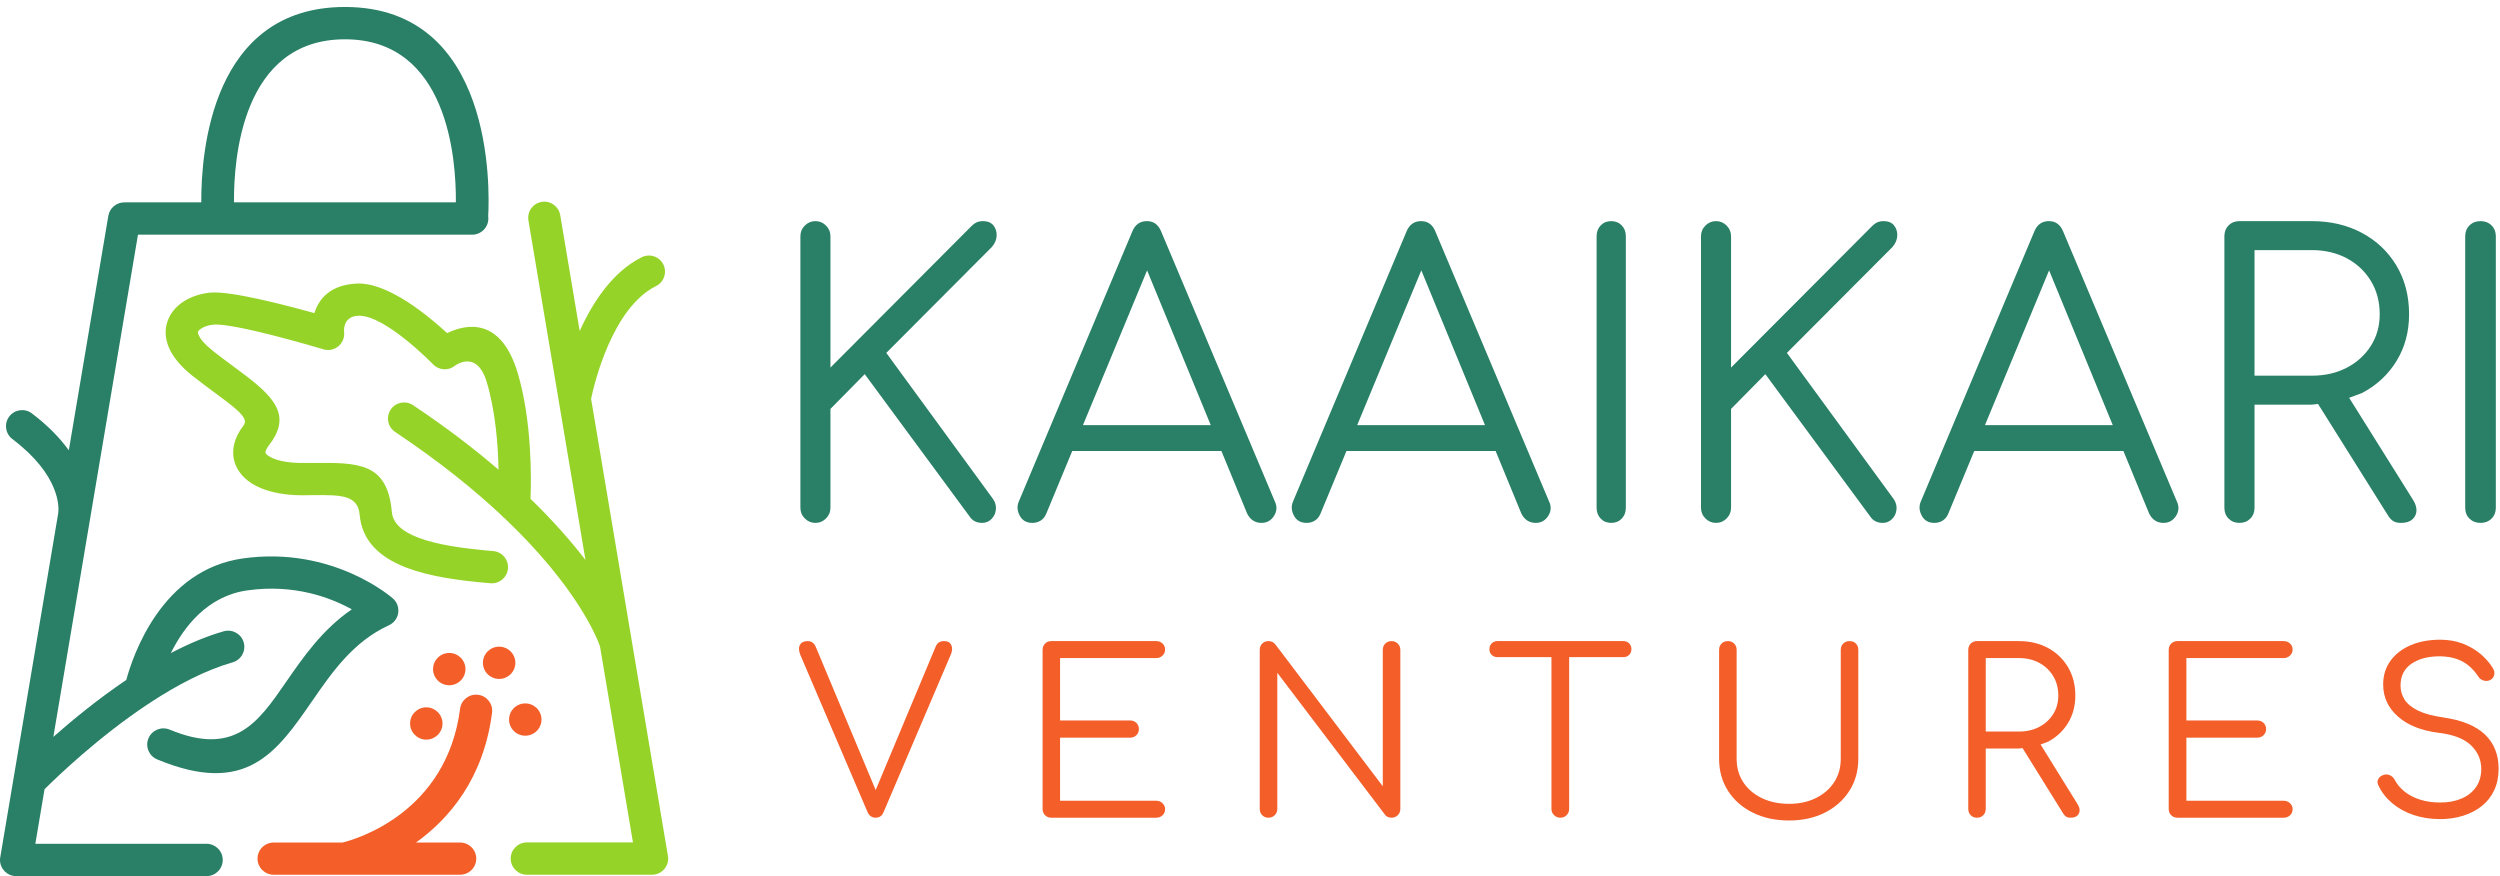
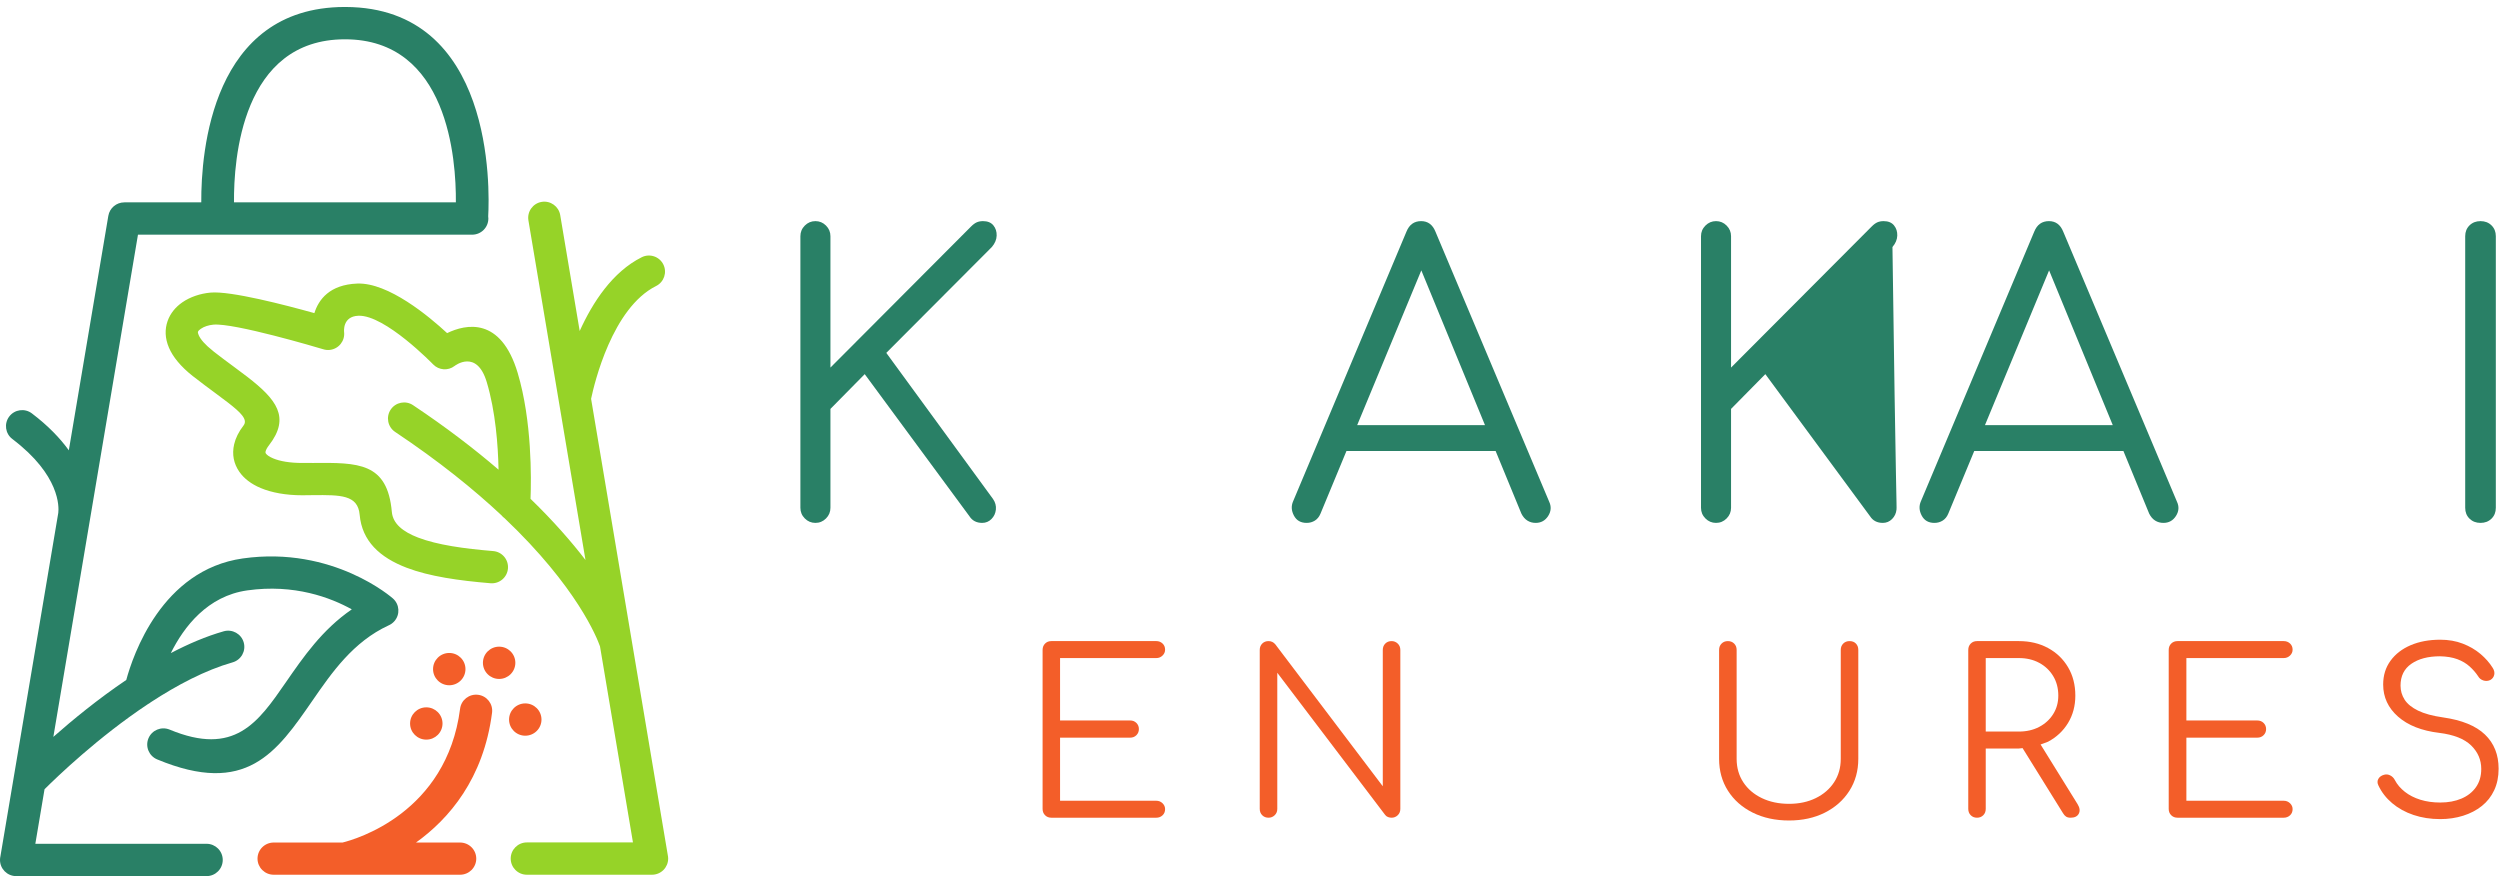
<svg xmlns="http://www.w3.org/2000/svg" width="448" height="157" xml:space="preserve" overflow="hidden">
  <g transform="translate(-416 -281)">
    <g>
      <g>
        <g>
          <g>
            <g>
              <path d="M61.751 155.751C61.789 155.751 61.827 155.75 61.865 155.749 88.467 155.654 87.667 123.117 87.398 118.241 87.417 118.11 87.427 117.978 87.427 117.843 87.427 116.242 86.127 114.945 84.525 114.945L24.699 114.945 9.551 24.951C12.971 27.974 17.528 31.72 22.606 35.154 23.788 39.53 28.935 54.869 43.467 56.928 59.695 59.227 70.302 49.786 70.333 49.76 71.536 48.708 71.657 46.885 70.606 45.686 70.313 45.351 69.96 45.1 69.579 44.935 63.212 41.994 59.396 36.463 55.923 31.432 49.517 22.148 44.087 14.278 28.142 20.912 26.665 21.525 25.964 23.218 26.577 24.693 27.191 26.167 28.885 26.866 30.364 26.256 41.988 21.419 46.196 27.519 51.162 34.713 54.302 39.264 57.693 44.177 62.98 47.803 59.235 49.886 52.705 52.398 44.261 51.201 37.145 50.193 32.929 44.691 30.578 39.963 33.703 41.605 36.899 42.974 40.048 43.872 41.588 44.31 43.192 43.417 43.63 41.88 44.068 40.342 43.174 38.74 41.635 38.304 36.744 36.909 31.685 34.228 27.002 31.164 26.84 31.031 26.663 30.912 26.476 30.817 17.574 24.906 10.127 17.717 7.972 15.568L6.326 5.794 36.973 5.794C38.576 5.794 39.876 4.497 39.876 2.897 39.876 1.298 38.576 0 36.973 0L2.902 0C1.299 0 0 1.298 0 2.897 0 3.129 0.027 3.353 0.078 3.566L10.436 65.103C10.555 66.122 10.784 71.83 2.213 78.326 0.943 79.288 0.694 81.097 1.658 82.365 2.622 83.635 4.435 83.882 5.705 82.921 8.651 80.687 10.782 78.436 12.32 76.301L19.392 118.318C19.629 119.733 20.858 120.735 22.25 120.734L22.25 120.74 36.032 120.74C35.985 129.821 37.933 155.665 61.636 155.749 61.674 155.75 61.712 155.751 61.751 155.751ZM61.751 149.957C43.28 149.957 41.824 128.419 41.891 120.74L81.61 120.74C81.677 128.419 80.22 149.957 61.751 149.957Z" fill="#298066" fill-rule="evenodd" fill-opacity="1" transform="matrix(1.001 0 0 -1 416 438)" />
              <path d="M67.315 120.574C68.887 120.836 70.375 119.773 70.637 118.199L74.123 97.435C76.441 102.572 80 108.039 85.23 110.656 86.653 111.368 88.383 110.79 89.094 109.368 89.805 107.944 89.227 106.212 87.807 105.501 79.947 101.568 76.739 88.027 76.164 85.284L89.885 3.563C89.935 3.349 89.962 3.126 89.962 2.894 89.962 1.297 88.668 0 87.071 0L64.664 0C63.066 0 61.773 1.297 61.773 2.894 61.773 4.493 63.066 5.788 64.664 5.788L83.658 5.788 77.761 40.911C77.245 42.385 73.685 51.514 60.697 63.865 60.48 64.02 60.286 64.204 60.12 64.411 55.195 69.031 48.958 74.087 41.08 79.351 39.757 80.238 39.403 82.03 40.289 83.353 41.175 84.677 42.966 85.031 44.289 84.144 50.225 80.177 55.285 76.292 59.596 72.584 59.508 76.978 59.056 83.009 57.49 88.258 55.69 94.295 51.739 91.18 51.726 91.171 50.555 90.265 48.906 90.404 47.897 91.443 47.873 91.469 39.275 100.356 34.501 100.17 31.596 100.056 31.946 97.258 31.947 97.25 32.127 95.665 30.988 94.232 29.405 94.05 28.983 94.002 28.571 94.048 28.191 94.171 27.137 94.486 12.259 98.911 8.55 98.574 7.701 98.496 6.881 98.237 6.284 97.821 6.026 97.642 5.846 97.464 5.791 97.308 5.752 97.195 5.783 97.004 5.909 96.711 6.239 95.942 7.037 94.999 8.469 93.869 8.529 93.822 8.586 93.772 8.642 93.721 9.78 92.829 11.012 91.919 12.157 91.072 13.054 90.409 13.897 89.785 14.668 89.188 19.8 85.206 22.389 81.984 18.505 76.969 18.16 76.522 17.958 76.145 17.887 75.837 17.854 75.696 17.872 75.581 17.932 75.495 18.143 75.186 18.59 74.888 19.239 74.614 20.491 74.086 22.27 73.788 24.458 73.788 26.464 73.788 26.346 73.787 26.378 73.787 34.482 73.856 39.71 73.9 40.494 65.012 40.68 62.909 42.467 61.465 45.193 60.418 48.652 59.091 53.448 58.432 58.637 57.999 60.229 57.868 61.412 56.471 61.281 54.879 61.151 53.286 59.754 52.102 58.163 52.233 52.508 52.704 47.209 53.453 43.138 55.014 38.333 56.858 35.148 59.785 34.732 64.515 34.416 68.089 31.282 68.062 26.424 68.022 25.136 68.011 25.126 67.999 24.458 67.999 21.525 67.999 18.974 68.469 17.002 69.301 15.329 70.006 14.029 70.993 13.187 72.215 12.191 73.658 11.846 75.316 12.261 77.126 12.514 78.233 13.066 79.365 13.941 80.497 14.762 81.557 13.455 82.827 11.143 84.62 10.402 85.195 9.588 85.796 8.723 86.436 7.624 87.248 6.442 88.122 5.082 89.191 5.019 89.233 4.958 89.277 4.898 89.323 2.645 91.103 1.287 92.827 0.599 94.428-0.144 96.154-0.156 97.766 0.346 99.207 0.832 100.604 1.778 101.73 2.984 102.57 4.393 103.55 6.217 104.152 8.03 104.317 11.646 104.646 21.46 102.084 26.624 100.638 27.385 103.073 29.354 105.744 34.297 105.936 39.867 106.154 47.169 100.039 50.388 97.057 53.719 98.669 59.999 100.054 63.026 89.909 65.589 81.317 65.461 70.99 65.321 67.363 69.437 63.366 72.656 59.665 75.159 56.402L64.944 117.249C64.681 118.823 65.743 120.312 67.315 120.574Z" fill="#96D328" fill-rule="evenodd" fill-opacity="1" transform="matrix(1.001 0 0 -1 445.684 437.751)" />
              <path d="M2.689 54.077C3.425 54.077 4.057 53.811 4.586 53.281 5.115 52.75 5.379 52.115 5.379 51.376L5.379 27.834 30.55 53.107C30.917 53.477 31.262 53.73 31.584 53.869 31.906 54.007 32.274 54.077 32.688 54.077 33.515 54.077 34.136 53.823 34.55 53.315 34.963 52.807 35.159 52.196 35.136 51.48 35.113 50.765 34.825 50.084 34.274 49.438L15.378 30.466 34.48 4.293C34.894 3.693 35.067 3.058 34.998 2.389 34.929 1.72 34.664 1.154 34.205 0.692 33.745 0.231 33.193 0 32.55 0 31.538 0 30.78 0.392 30.274 1.177L11.517 26.658 5.379 20.426 5.379 2.7C5.379 1.962 5.115 1.327 4.586 0.796 4.057 0.265 3.425 0 2.689 0 1.954 0 1.322 0.265 0.793 0.796 0.264 1.327 0 1.962 0 2.7L0 51.376C0 52.115 0.264 52.75 0.793 53.281 1.322 53.811 1.954 54.077 2.689 54.077Z" fill="#298066" fill-rule="evenodd" fill-opacity="1" transform="matrix(1.001 0 0 -1 559.43 374.703)" />
-               <path d="M23.162 54.077C24.359 54.077 25.21 53.453 25.716 52.207L46.079 3.808C46.493 2.931 46.435 2.077 45.906 1.246 45.377 0.415 44.629 0 43.663 0 43.111 0 42.616 0.138 42.179 0.415 41.742 0.692 41.385 1.108 41.109 1.662L36.498 12.879 9.79 12.879 5.146 1.662C4.916 1.108 4.583 0.692 4.145 0.415 3.708 0.138 3.214 0 2.662 0 1.603 0 0.844 0.438 0.384 1.316-0.077 2.193-0.123 3.047 0.246 3.877L20.539 52.207C21.045 53.453 21.92 54.077 23.162 54.077ZM23.193 45.252 11.711 17.518 34.592 17.518 23.193 45.252Z" fill="#298066" fill-rule="evenodd" fill-opacity="1" transform="matrix(1.001 0 0 -1 598.343 374.703)" />
              <path d="M23.162 54.077C24.359 54.077 25.21 53.453 25.716 52.207L46.079 3.808C46.493 2.931 46.435 2.077 45.906 1.246 45.377 0.415 44.629 0 43.663 0 43.111 0 42.616 0.138 42.179 0.415 41.742 0.692 41.385 1.108 41.109 1.662L36.498 12.879 9.79 12.879 5.146 1.662C4.916 1.108 4.583 0.692 4.145 0.415 3.708 0.138 3.214 0 2.662 0 1.603 0 0.844 0.438 0.384 1.316-0.077 2.193-0.123 3.047 0.246 3.877L20.539 52.207C21.045 53.453 21.92 54.077 23.162 54.077ZM23.193 45.252 11.711 17.518 34.592 17.518 23.193 45.252Z" fill="#298066" fill-rule="evenodd" fill-opacity="1" transform="matrix(1.001 0 0 -1 647.483 374.703)" />
-               <path d="M2.617 54.077C3.377 54.077 4.003 53.823 4.495 53.315 4.987 52.807 5.233 52.161 5.233 51.376L5.233 2.7C5.233 1.916 4.987 1.269 4.495 0.762 4.003 0.254 3.377 0 2.617 0 1.856 0 1.23 0.254 0.738 0.762 0.246 1.269 0 1.916 0 2.7L0 51.376C0 52.161 0.246 52.807 0.738 53.315 1.23 53.823 1.856 54.077 2.617 54.077Z" fill="#298066" fill-rule="evenodd" fill-opacity="1" transform="matrix(1.001 0 0 -1 702.111 374.703)" />
-               <path d="M2.689 54.077C3.425 54.077 4.057 53.811 4.586 53.281 5.115 52.75 5.379 52.115 5.379 51.376L5.379 27.834 30.55 53.107C30.917 53.477 31.262 53.73 31.584 53.869 31.906 54.007 32.274 54.077 32.688 54.077 33.515 54.077 34.136 53.823 34.55 53.315 34.963 52.807 35.159 52.196 35.136 51.48 35.113 50.765 34.825 50.084 34.274 49.438L15.378 30.466 34.48 4.293C34.894 3.693 35.067 3.058 34.998 2.389 34.929 1.72 34.664 1.154 34.205 0.692 33.745 0.231 33.193 0 32.55 0 31.538 0 30.78 0.392 30.274 1.177L11.516 26.658 5.379 20.426 5.379 2.7C5.379 1.962 5.115 1.327 4.586 0.796 4.057 0.265 3.425 0 2.689 0 1.954 0 1.322 0.265 0.793 0.796 0.264 1.327 0 1.962 0 2.7L0 51.376C0 52.115 0.264 52.75 0.793 53.281 1.322 53.811 1.954 54.077 2.689 54.077Z" fill="#298066" fill-rule="evenodd" fill-opacity="1" transform="matrix(1.001 0 0 -1 720.82 374.703)" />
+               <path d="M2.689 54.077C3.425 54.077 4.057 53.811 4.586 53.281 5.115 52.75 5.379 52.115 5.379 51.376L5.379 27.834 30.55 53.107C30.917 53.477 31.262 53.73 31.584 53.869 31.906 54.007 32.274 54.077 32.688 54.077 33.515 54.077 34.136 53.823 34.55 53.315 34.963 52.807 35.159 52.196 35.136 51.48 35.113 50.765 34.825 50.084 34.274 49.438C34.894 3.693 35.067 3.058 34.998 2.389 34.929 1.72 34.664 1.154 34.205 0.692 33.745 0.231 33.193 0 32.55 0 31.538 0 30.78 0.392 30.274 1.177L11.516 26.658 5.379 20.426 5.379 2.7C5.379 1.962 5.115 1.327 4.586 0.796 4.057 0.265 3.425 0 2.689 0 1.954 0 1.322 0.265 0.793 0.796 0.264 1.327 0 1.962 0 2.7L0 51.376C0 52.115 0.264 52.75 0.793 53.281 1.322 53.811 1.954 54.077 2.689 54.077Z" fill="#298066" fill-rule="evenodd" fill-opacity="1" transform="matrix(1.001 0 0 -1 720.82 374.703)" />
              <path d="M23.162 54.077C24.358 54.077 25.21 53.453 25.716 52.207L46.079 3.808C46.493 2.931 46.435 2.077 45.906 1.246 45.377 0.415 44.629 0 43.663 0 43.111 0 42.616 0.138 42.179 0.415 41.742 0.692 41.385 1.108 41.109 1.662L36.498 12.879 9.79 12.879 5.146 1.662C4.916 1.108 4.583 0.692 4.145 0.415 3.708 0.138 3.214 0 2.661 0 1.603 0 0.844 0.438 0.384 1.316-0.077 2.193-0.123 3.047 0.245 3.877L20.539 52.207C21.045 53.453 21.92 54.077 23.162 54.077ZM23.193 45.252 11.711 17.518 34.592 17.518 23.193 45.252Z" fill="#298066" fill-rule="evenodd" fill-opacity="1" transform="matrix(1.001 0 0 -1 759.982 374.703)" />
-               <path d="M2.698 54.077 15.632 54.077C18.999 54.077 21.996 53.373 24.624 51.965 27.253 50.557 29.316 48.595 30.815 46.079 32.314 43.564 33.063 40.667 33.063 37.39 33.063 34.251 32.314 31.458 30.815 29.012 29.316 26.565 27.253 24.649 24.624 23.265L22.335 22.419 33.755 4.154C34.446 3.047 34.573 2.077 34.135 1.246 33.697 0.415 32.855 0 31.61 0 31.011 0 30.538 0.115 30.192 0.346 29.847 0.577 29.535 0.923 29.259 1.385L16.769 21.311 15.632 21.188 5.395 21.188 5.395 2.7C5.395 1.916 5.142 1.269 4.634 0.762 4.127 0.254 3.482 0 2.698 0 1.914 0 1.268 0.254 0.761 0.762 0.254 1.269 0 1.916 0 2.7L0 51.376C0 52.161 0.254 52.807 0.761 53.315 1.268 53.823 1.914 54.077 2.698 54.077ZM5.395 48.884 5.395 26.38 15.632 26.38C17.984 26.38 20.071 26.854 21.892 27.8 23.713 28.746 25.154 30.05 26.215 31.712 27.276 33.374 27.806 35.267 27.806 37.39 27.806 39.652 27.276 41.648 26.215 43.379 25.154 45.11 23.713 46.46 21.892 47.43 20.071 48.399 17.984 48.884 15.632 48.884L5.395 48.884Z" fill="#298066" fill-rule="evenodd" fill-opacity="1" transform="matrix(1.001 0 0 -1 814.61 374.703)" />
              <path d="M2.741 54.077C3.538 54.077 4.194 53.823 4.709 53.315 5.225 52.807 5.482 52.161 5.482 51.376L5.482 2.7C5.482 1.916 5.225 1.269 4.709 0.762 4.194 0.254 3.538 0 2.741 0 1.945 0 1.289 0.254 0.773 0.762 0.258 1.269 0 1.916 0 2.7L0 51.376C0 52.161 0.258 52.807 0.773 53.315 1.289 53.823 1.945 54.077 2.741 54.077Z" fill="#298066" fill-rule="evenodd" fill-opacity="1" transform="matrix(1.001 0 0 -1 857.764 374.703)" />
              <path d="M11.226 32.147C12.706 32.147 14.052 31.913 15.263 31.445 16.474 30.977 17.53 30.361 18.431 29.598 19.333 28.836 20.066 28 20.631 27.09 20.9 26.662 20.988 26.247 20.893 25.846 20.799 25.445 20.564 25.137 20.187 24.923 19.783 24.736 19.373 24.709 18.956 24.843 18.539 24.976 18.223 25.231 18.008 25.605 17.604 26.221 17.099 26.802 16.494 27.351 15.888 27.9 15.155 28.334 14.294 28.655 13.433 28.976 12.397 29.15 11.186 29.177 9.06 29.177 7.352 28.729 6.06 27.832 4.768 26.936 4.122 25.632 4.122 23.919 4.122 23.01 4.365 22.174 4.849 21.411 5.333 20.649 6.134 19.993 7.251 19.445 8.367 18.896 9.867 18.488 11.751 18.221 15.115 17.739 17.611 16.715 19.239 15.15 20.867 13.585 21.68 11.545 21.68 9.03 21.68 7.585 21.418 6.301 20.893 5.177 20.369 4.054 19.629 3.11 18.673 2.348 17.718 1.585 16.602 1.003 15.323 0.602 14.045 0.201 12.68 0 11.226 0 9.504 0 7.91 0.248 6.443 0.742 4.977 1.237 3.705 1.94 2.629 2.85 1.553 3.759 0.732 4.816 0.167 6.02-0.048 6.448-0.055 6.843 0.147 7.204 0.348 7.565 0.691 7.813 1.176 7.946 1.553 8.053 1.923 8.013 2.286 7.826 2.649 7.639 2.925 7.358 3.113 6.983 3.517 6.207 4.109 5.512 4.889 4.896 5.67 4.281 6.598 3.806 7.674 3.471 8.751 3.137 9.935 2.97 11.226 2.97 12.652 2.97 13.917 3.204 15.021 3.672 16.124 4.14 16.992 4.823 17.624 5.719 18.256 6.615 18.573 7.706 18.573 8.99 18.573 10.622 17.967 12.027 16.756 13.204 15.545 14.381 13.648 15.13 11.065 15.451 7.917 15.826 5.454 16.796 3.678 18.361 1.902 19.926 1.014 21.846 1.014 24.12 1.014 25.752 1.452 27.17 2.326 28.374 3.201 29.578 4.405 30.508 5.939 31.164 7.473 31.819 9.235 32.147 11.226 32.147Z" fill="#F35E29" fill-rule="evenodd" fill-opacity="1" transform="matrix(1.001 0 0 -1 842.049 427.783)" />
-               <path d="M1.536 31.649C2.211 31.649 2.697 31.311 2.994 30.635L13.729 4.957 24.424 30.554C24.586 30.96 24.789 31.243 25.032 31.405 25.275 31.567 25.599 31.649 26.004 31.649 26.625 31.649 27.044 31.412 27.26 30.939 27.476 30.467 27.462 29.933 27.219 29.339L15.147 1.013C14.985 0.635 14.783 0.371 14.539 0.223 14.296 0.074 14.026 0 13.729 0 13.054 0 12.568 0.338 12.271 1.013L0.239 29.177C-0.058 29.933-0.078 30.534 0.178 30.98 0.435 31.426 0.887 31.649 1.536 31.649Z" fill="#F35E29" fill-rule="evenodd" fill-opacity="1" transform="matrix(1.001 0 0 -1 559.18 427.534)" />
              <path d="M1.564 31.649 20.366 31.649C20.794 31.649 21.161 31.507 21.469 31.223 21.776 30.939 21.93 30.568 21.93 30.109 21.93 29.703 21.776 29.352 21.469 29.055 21.161 28.758 20.794 28.609 20.366 28.609L3.127 28.609 3.127 17.425 15.676 17.425C16.13 17.425 16.504 17.276 16.798 16.979 17.092 16.682 17.239 16.317 17.239 15.885 17.239 15.453 17.092 15.088 16.798 14.791 16.504 14.494 16.13 14.345 15.676 14.345L3.127 14.345 3.127 3.039 20.366 3.039C20.794 3.039 21.161 2.891 21.469 2.594 21.776 2.296 21.93 1.945 21.93 1.54 21.93 1.081 21.776 0.709 21.469 0.425 21.161 0.142 20.794 0 20.366 0L1.564 0C1.109 0 0.735 0.149 0.441 0.446 0.147 0.743 0 1.121 0 1.58L0 30.068C0 30.527 0.147 30.905 0.441 31.203 0.735 31.5 1.109 31.649 1.564 31.649Z" fill="#F35E29" fill-rule="evenodd" fill-opacity="1" transform="matrix(1.001 0 0 -1 602.833 427.534)" />
              <path d="M1.571 31.649C2.054 31.649 2.457 31.459 2.779 31.081L22.028 5.633 22.028 30.068C22.028 30.527 22.176 30.905 22.471 31.203 22.767 31.5 23.142 31.649 23.599 31.649 24.028 31.649 24.397 31.5 24.706 31.203 25.015 30.905 25.169 30.527 25.169 30.068L25.169 1.58C25.169 1.121 25.015 0.743 24.706 0.446 24.397 0.149 24.028 0 23.599 0 23.384 0 23.169 0.041 22.954 0.122 22.74 0.203 22.565 0.338 22.431 0.527L3.141 25.975 3.141 1.58C3.141 1.121 2.987 0.743 2.678 0.446 2.369 0.149 2 0 1.571 0 1.114 0 0.738 0.149 0.443 0.446 0.148 0.743 0 1.121 0 1.58L0 30.068C0 30.527 0.148 30.905 0.443 31.203 0.738 31.5 1.114 31.649 1.571 31.649Z" fill="#F35E29" fill-rule="evenodd" fill-opacity="1" transform="matrix(1.001 0 0 -1 641.746 427.534)" />
-               <path d="M1.464 31.649 11.103 31.649 14.275 31.649 23.954 31.649C24.388 31.649 24.741 31.514 25.012 31.243 25.283 30.973 25.419 30.622 25.419 30.189 25.419 29.784 25.283 29.447 25.012 29.177 24.741 28.906 24.388 28.771 23.954 28.771L14.275 28.771 14.275 1.58C14.275 1.148 14.126 0.777 13.828 0.466 13.529 0.155 13.15 0 12.689 0 12.255 0 11.882 0.155 11.57 0.466 11.259 0.777 11.103 1.148 11.103 1.58L11.103 28.771 1.464 28.771C1.03 28.771 0.678 28.906 0.407 29.177 0.136 29.447 0 29.784 0 30.189 0 30.622 0.136 30.973 0.407 31.243 0.678 31.514 1.03 31.649 1.464 31.649Z" fill="#F35E29" fill-rule="evenodd" fill-opacity="1" transform="matrix(1.001 0 0 -1 682.904 427.534)" />
              <path d="M1.57 32.147C2.026 32.147 2.402 31.999 2.697 31.703 2.993 31.407 3.14 31.031 3.14 30.574L3.14 11.052C3.14 9.465 3.536 8.067 4.328 6.857 5.12 5.647 6.227 4.699 7.649 4.013 9.072 3.328 10.695 2.985 12.521 2.985 14.319 2.985 15.916 3.328 17.311 4.013 18.707 4.699 19.801 5.647 20.592 6.857 21.384 8.067 21.78 9.465 21.78 11.052L21.78 30.574C21.78 31.031 21.928 31.407 22.223 31.703 22.518 31.999 22.894 32.147 23.35 32.147 23.833 32.147 24.216 31.999 24.497 31.703 24.779 31.407 24.92 31.031 24.92 30.574L24.92 11.052C24.92 8.9 24.39 6.991 23.33 5.324 22.27 3.657 20.807 2.353 18.942 1.412 17.076 0.47 14.936 0 12.521 0 10.078 0 7.911 0.47 6.019 1.412 4.127 2.353 2.65 3.657 1.59 5.324 0.53 6.991 0 8.9 0 11.052L0 30.574C0 31.031 0.148 31.407 0.443 31.703 0.738 31.999 1.114 32.147 1.57 32.147Z" fill="#F35E29" fill-rule="evenodd" fill-opacity="1" transform="matrix(1.001 0 0 -1 724.062 428.032)" />
              <path d="M1.564 31.649 9.062 31.649C11.014 31.649 12.751 31.236 14.275 30.413 15.799 29.588 16.995 28.44 17.864 26.968 18.732 25.496 19.167 23.801 19.167 21.883 19.167 20.045 18.732 18.411 17.864 16.979 16.995 15.547 15.799 14.426 14.275 13.616L12.948 13.121 19.568 2.431C19.969 1.783 20.042 1.216 19.788 0.729 19.534 0.243 19.047 0 18.325 0 17.977 0 17.703 0.067 17.503 0.203 17.302 0.338 17.122 0.54 16.962 0.81L9.721 12.472 9.062 12.4 3.128 12.4 3.128 1.58C3.128 1.121 2.981 0.743 2.687 0.446 2.393 0.149 2.018 0 1.564 0 1.109 0 0.735 0.149 0.441 0.446 0.147 0.743 0 1.121 0 1.58L0 30.068C0 30.527 0.147 30.905 0.441 31.203 0.735 31.5 1.109 31.649 1.564 31.649ZM3.128 28.609 3.128 15.439 9.062 15.439C10.425 15.439 11.635 15.716 12.691 16.27 13.747 16.824 14.582 17.587 15.197 18.559 15.812 19.532 16.119 20.64 16.119 21.883 16.119 23.206 15.812 24.375 15.197 25.388 14.582 26.401 13.747 27.191 12.691 27.758 11.635 28.326 10.425 28.609 9.062 28.609L3.128 28.609Z" fill="#F35E29" fill-rule="evenodd" fill-opacity="1" transform="matrix(1.001 0 0 -1 768.713 427.534)" />
              <path d="M1.581 31.649 20.598 31.649C21.03 31.649 21.402 31.507 21.713 31.223 22.023 30.939 22.179 30.568 22.179 30.109 22.179 29.703 22.023 29.352 21.713 29.055 21.402 28.758 21.03 28.609 20.598 28.609L3.163 28.609 3.163 17.425 15.854 17.425C16.313 17.425 16.692 17.276 16.989 16.979 17.286 16.682 17.435 16.317 17.435 15.885 17.435 15.453 17.286 15.088 16.989 14.791 16.692 14.494 16.313 14.345 15.854 14.345L3.163 14.345 3.163 3.039 20.598 3.039C21.03 3.039 21.402 2.891 21.713 2.594 22.023 2.296 22.179 1.945 22.179 1.54 22.179 1.081 22.023 0.709 21.713 0.425 21.402 0.142 21.03 0 20.598 0L1.581 0C1.122 0 0.743 0.149 0.446 0.446 0.149 0.743 0 1.121 0 1.58L0 30.068C0 30.527 0.149 30.905 0.446 31.203 0.743 31.5 1.122 31.649 1.581 31.649Z" fill="#F35E29" fill-rule="evenodd" fill-opacity="1" transform="matrix(1.001 0 0 -1 804.633 427.534)" />
              <path d="M30.215 29.994C31.819 29.994 33.119 28.698 33.119 27.1 33.119 25.504 31.819 24.21 30.215 24.21 28.612 24.21 27.312 25.504 27.312 27.1 27.312 28.698 28.612 29.994 30.215 29.994ZM47.933 30.7C49.537 30.7 50.837 29.404 50.837 27.806 50.837 26.21 49.537 24.913 47.933 24.913 46.331 24.913 45.031 26.21 45.031 27.806 45.031 29.404 46.331 30.7 47.933 30.7ZM39.489 32.244C41.069 32.046 42.188 30.608 41.988 29.033 40.463 17.198 34.296 10.02 28.371 5.769L36.264 5.769C37.863 5.769 39.159 4.478 39.159 2.885 39.159 1.292 37.863 0 36.264 0L15.603 0C15.574 0 15.546 0 15.516 0L2.895 0C1.298 0 0 1.292 0 2.885 0 4.478 1.298 5.769 2.895 5.769L15.225 5.769C17.589 6.355 33.857 11.042 36.266 29.754 36.467 31.328 37.91 32.443 39.489 32.244ZM34.325 39.74C35.928 39.74 37.228 38.445 37.228 36.847 37.228 35.249 35.928 33.953 34.325 33.953 32.724 33.953 31.424 35.249 31.424 36.847 31.424 38.445 32.724 39.74 34.325 39.74ZM43.253 40.869C44.857 40.869 46.157 39.575 46.157 37.977 46.157 36.379 44.857 35.085 43.253 35.085 41.651 35.085 40.352 36.379 40.352 37.977 40.352 39.575 41.651 40.869 43.253 40.869Z" fill="#F35E29" fill-rule="evenodd" fill-opacity="1" transform="matrix(1.001 0 0 -1 462.147 437.751)" />
            </g>
          </g>
        </g>
      </g>
    </g>
  </g>
</svg>